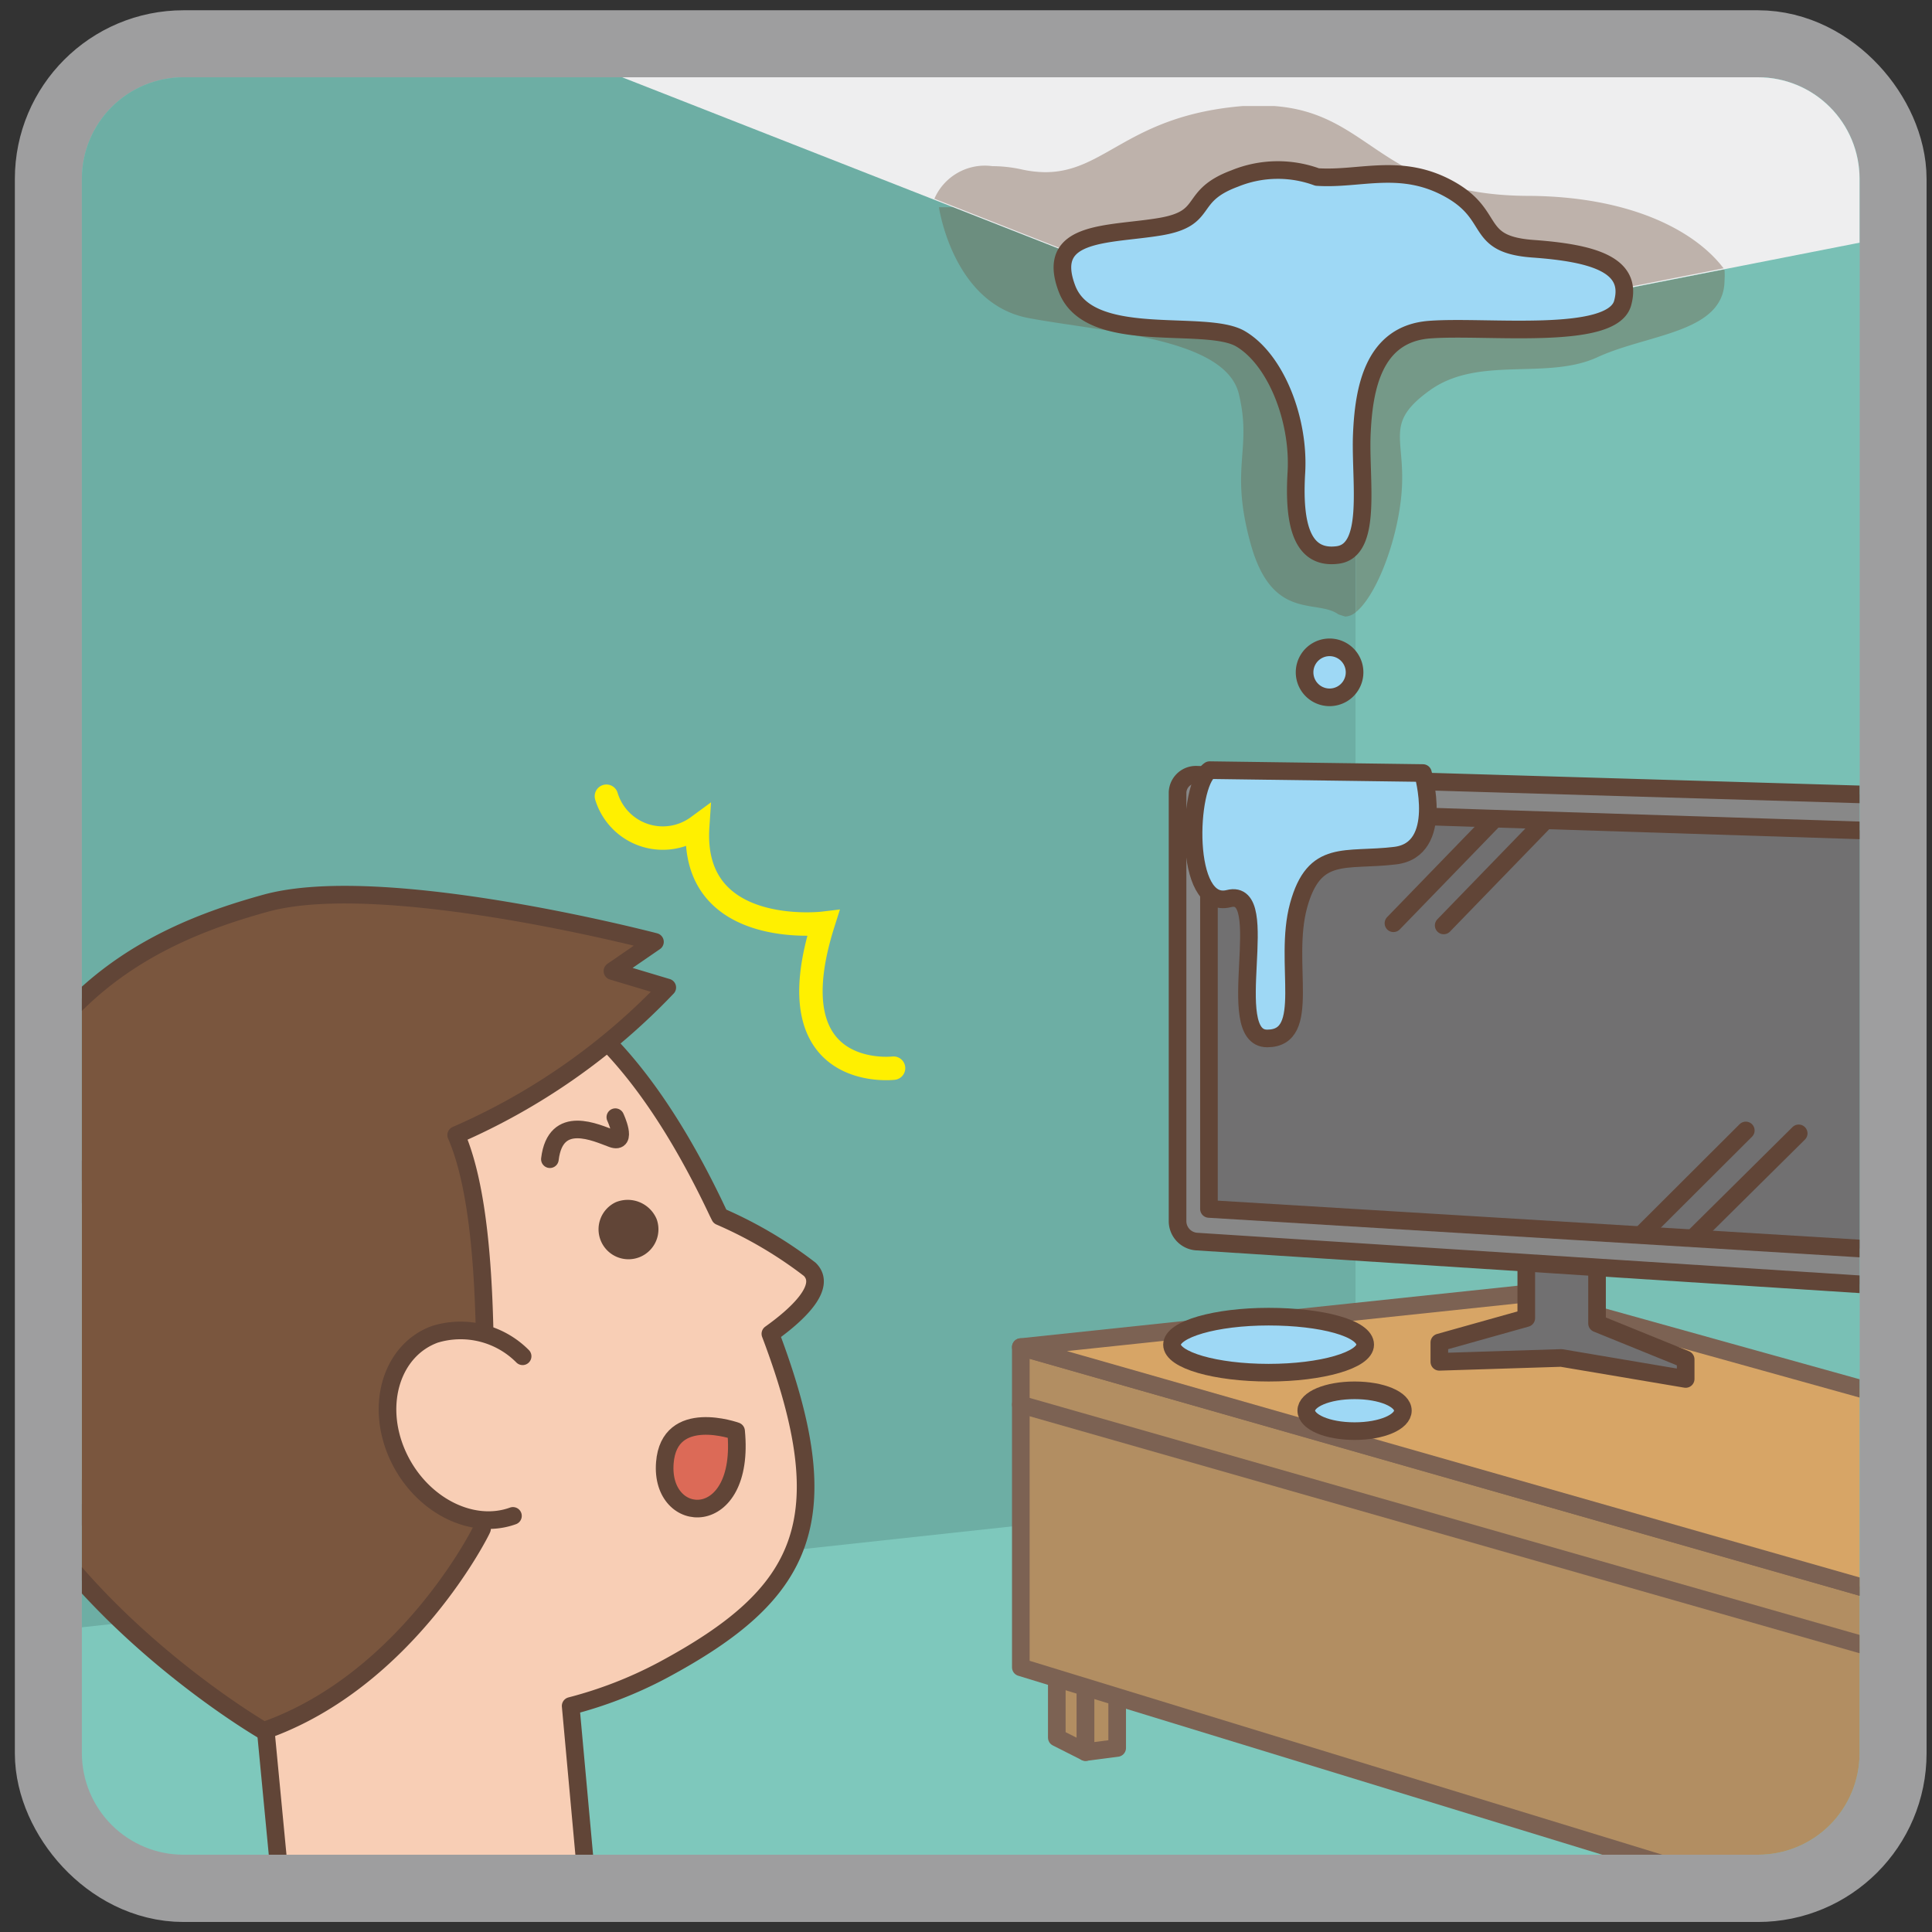
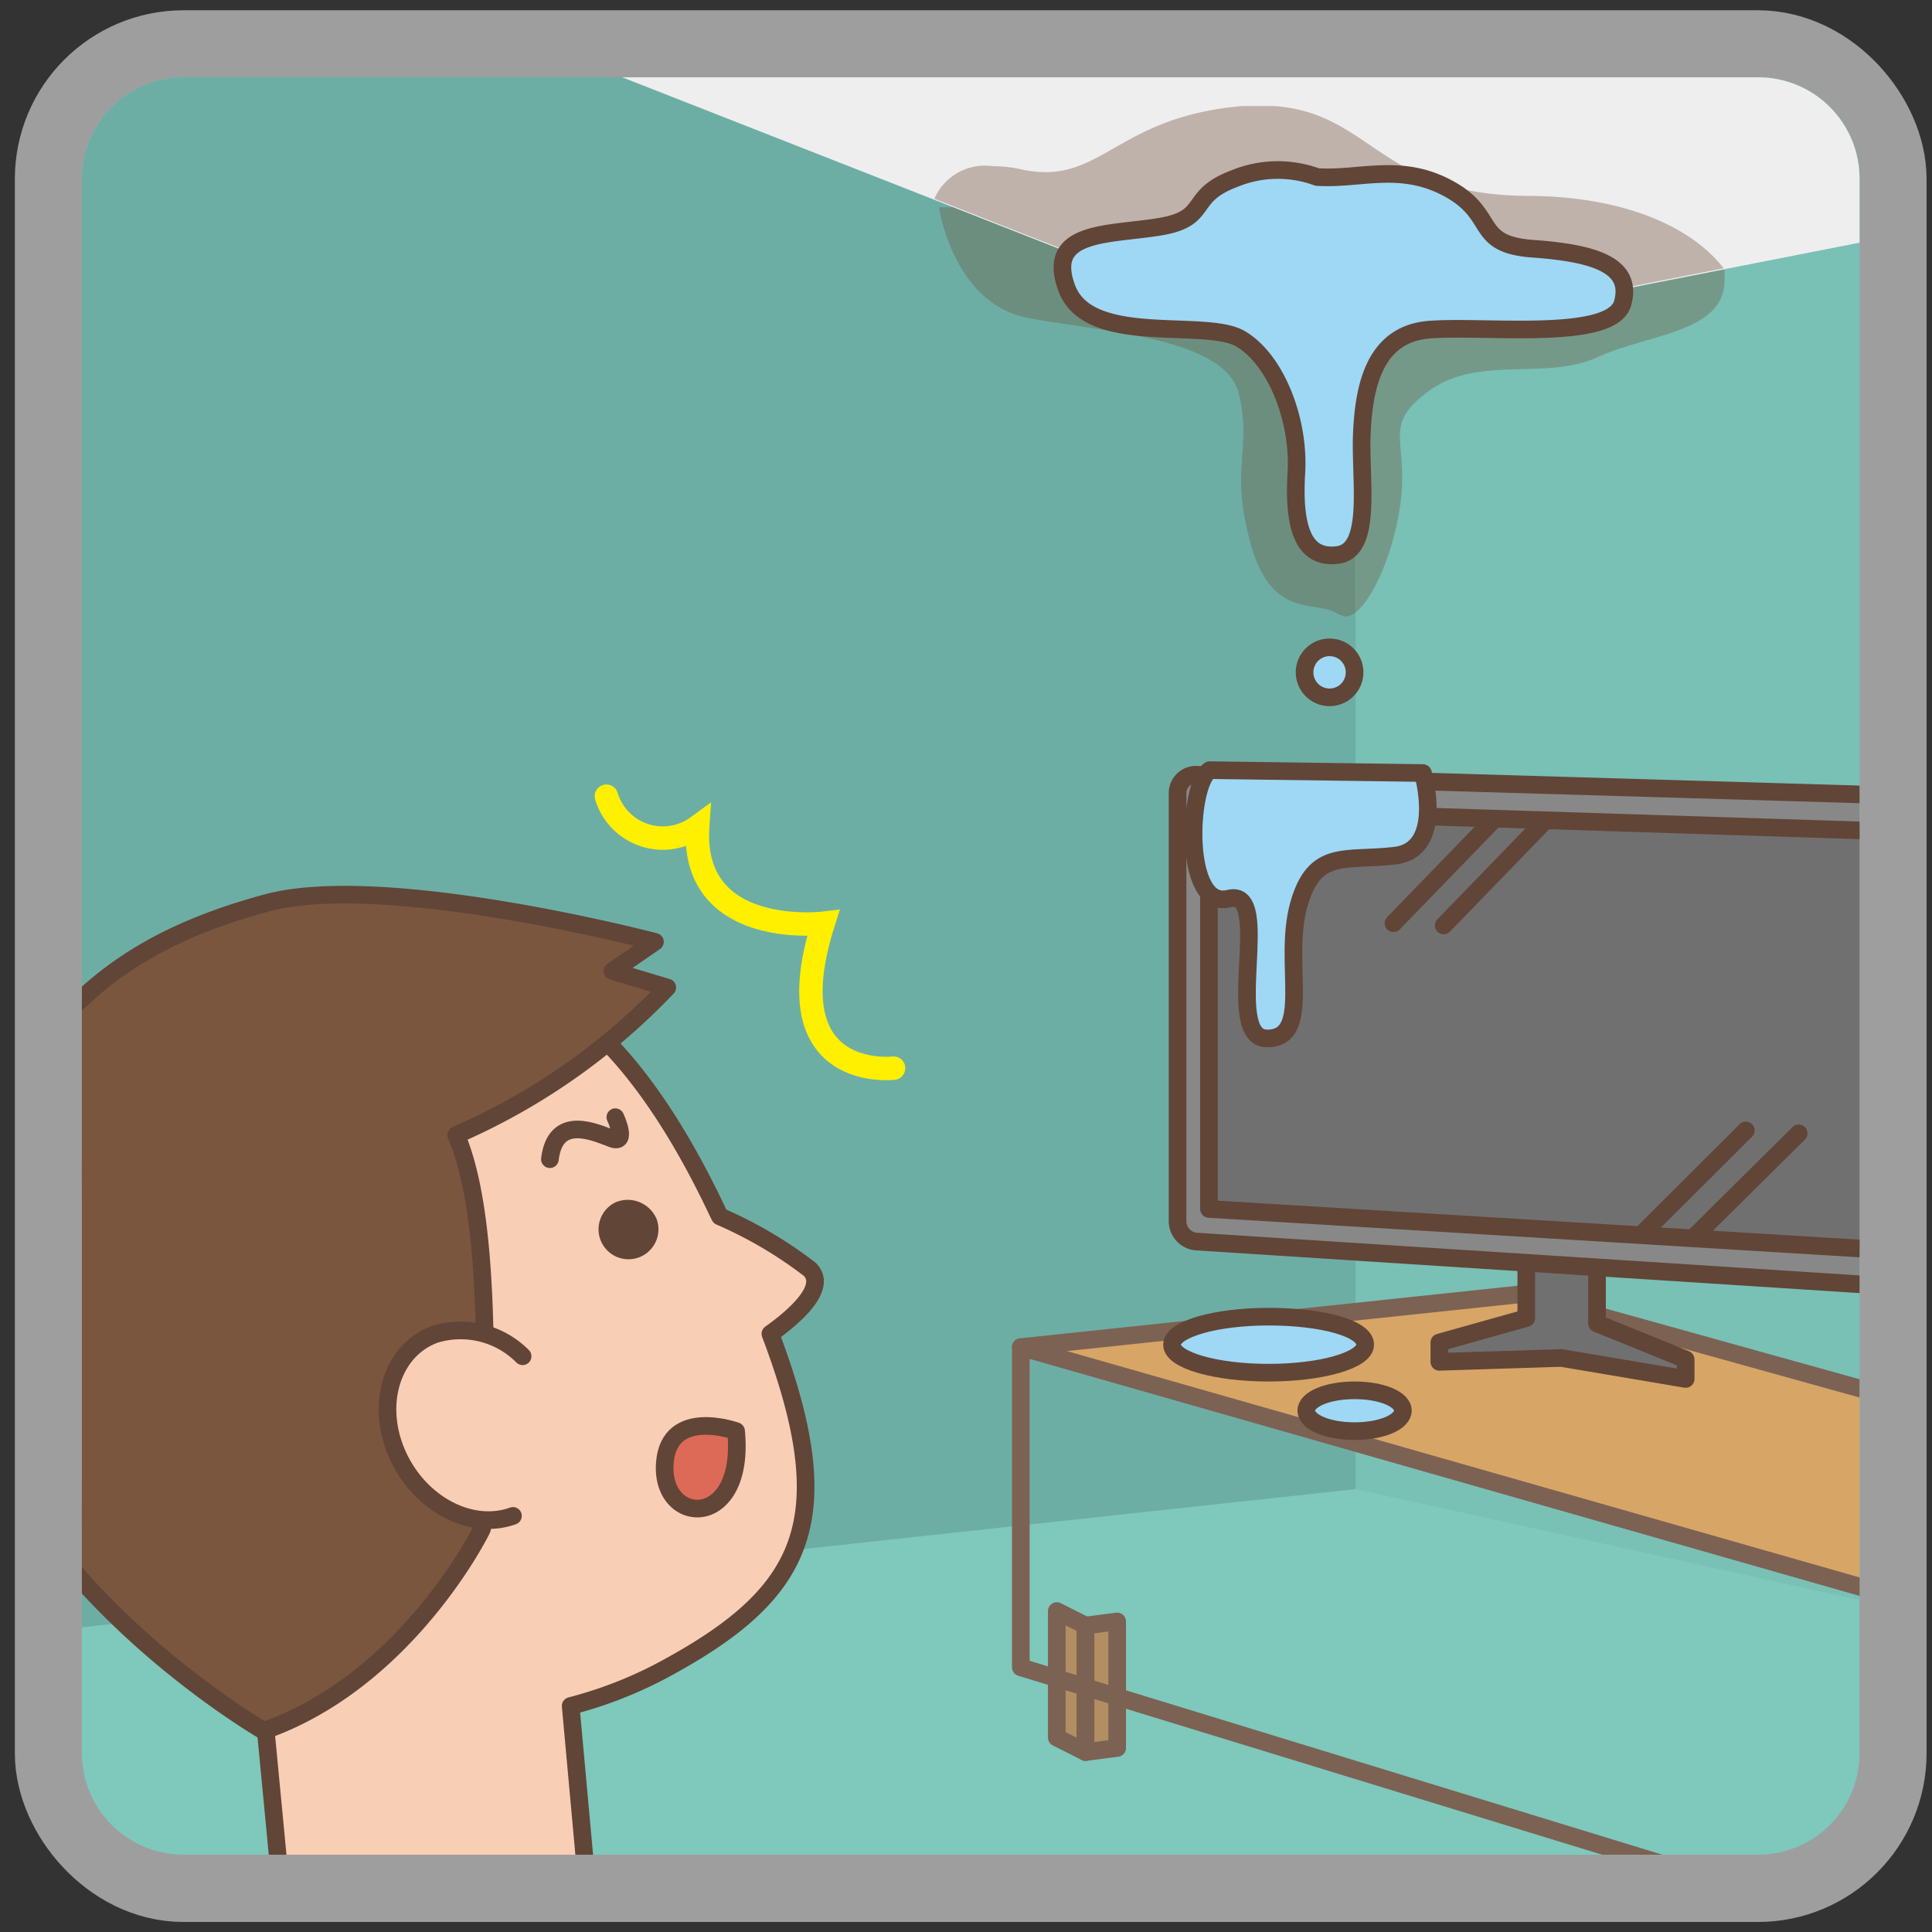
<svg xmlns="http://www.w3.org/2000/svg" width="80" height="80" viewBox="0 0 80 80">
  <rect x="0" y="0" width="80" height="80" fill="#333333" stroke="none" />
  <defs>
    <style>.a,.am,.ap,.av,.x{fill:none;}.b{clip-path:url(#a);}.c{clip-path:url(#b);}.d{clip-path:url(#k);}.e{clip-path:url(#l);}.f{clip-path:url(#u);}.g{clip-path:url(#v);}.h{clip-path:url(#aq);}.i{clip-path:url(#ar);}.j{clip-path:url(#as);}.k{clip-path:url(#bq);}.l{clip-path:url(#br);}.m{clip-path:url(#cm);}.n{clip-path:url(#cn);}.o{clip-path:url(#cy);}.p{clip-path:url(#cz);}.q{clip-path:url(#db);}.r{clip-path:url(#dd);}.s{clip-path:url(#de);}.t{clip-path:url(#df);}.u{clip-path:url(#dg);}.v{clip-path:url(#dh);}.w{clip-path:url(#di);}.x{stroke:#9e9e9f;stroke-width:5.55px;}.av,.x{stroke-miterlimit:10;}.y{clip-path:url(#dm);}.z{clip-path:url(#dn);}.aa{fill:#7ec8bc;}.ab{fill:#6daea4;}.ac{fill:#79c0b5;}.ad{clip-path:url(#do);}.ae{fill:#6c8e7f;}.af{fill:#759988;}.ag{fill:#eeeeef;}.ah{clip-path:url(#ds);}.ai{fill:#697866;}.aj{fill:#707f6c;}.ak{fill:#beb2ab;}.al{fill:#b28e62;}.am{stroke:#7c6253;}.am,.ap,.av{stroke-linecap:round;}.am,.ap{stroke-linejoin:round;stroke-width:0.73px;}.an{fill:#d7a566;}.ao{fill:#717071;}.ap{stroke:#614537;}.aq{fill:#888;}.ar{fill:#f8ceb5;}.as{fill:#7a563e;}.at{fill:#614537;}.au{fill:#dc6a57;}.av{stroke:#fff000;stroke-width:0.97px;}.aw{fill:#9ed8f5;}.ax{clip-path:url(#dw);}.ay{clip-path:url(#dx);}</style>
    <clipPath id="a">
      <path class="a" d="M-249.22,376.27a2.52,2.52,0,0,1-2.51,2.5h-66.54a2.52,2.52,0,0,1-2.51-2.5V309.73a2.52,2.52,0,0,1,2.51-2.51h66.54a2.52,2.52,0,0,1,2.51,2.51v66.54" />
    </clipPath>
    <clipPath id="b">
      <rect class="a" x="-1785.26" y="-817.22" width="2099.97" height="1484.98" />
    </clipPath>
    <clipPath id="k">
      <path class="a" d="M-141.22,376.27a2.52,2.52,0,0,1-2.51,2.5h-66.54a2.52,2.52,0,0,1-2.51-2.5V309.73a2.52,2.52,0,0,1,2.51-2.51h66.54a2.52,2.52,0,0,1,2.51,2.51v66.54" />
    </clipPath>
    <clipPath id="l">
-       <rect class="a" x="-1096.76" y="-817.11" width="2100.01" height="1485.01" />
-     </clipPath>
+       </clipPath>
    <clipPath id="u">
      <path class="a" d="M67.86,376.35a2.52,2.52,0,0,1-2.51,2.51H-1.26a2.52,2.52,0,0,1-2.51-2.51V309.74a2.52,2.52,0,0,1,2.51-2.51H65.35a2.52,2.52,0,0,1,2.51,2.51v66.61" />
    </clipPath>
    <clipPath id="v">
      <rect class="a" x="-1325.87" y="-934.45" width="2102.32" height="1486.65" />
    </clipPath>
    <clipPath id="aq">
      <path class="a" d="M-106.2,308.14a2.19,2.19,0,0,1,.34-.34,2.19,2.19,0,0,0-.34.34m70.46.08a2.56,2.56,0,0,0-.46-.47,2.05,2.05,0,0,1,.46.47m-.33,69.93.24-.25-.24.25" />
    </clipPath>
    <clipPath id="ar">
      <rect class="a" x="-990.76" y="-933.09" width="2100.01" height="1485.01" />
    </clipPath>
    <clipPath id="as">
      <path class="a" d="M-35.22,376.27a2.52,2.52,0,0,1-2.51,2.51h-66.54a2.52,2.52,0,0,1-2.51-2.51V309.73a2.52,2.52,0,0,1,2.51-2.51h66.54a2.52,2.52,0,0,1,2.51,2.51v66.54" />
    </clipPath>
    <clipPath id="bq">
      <path class="a" d="M-351.22,273.27a2.51,2.51,0,0,1-2.51,2.5h-66.54a2.51,2.51,0,0,1-2.51-2.5V206.73a2.52,2.52,0,0,1,2.51-2.51h66.54a2.52,2.52,0,0,1,2.51,2.51v66.54" />
    </clipPath>
    <clipPath id="br">
      <rect class="a" x="-1304.1" y="-19.97" width="2100.01" height="1485.01" />
    </clipPath>
    <clipPath id="cm">
      <path class="a" d="M-249.22,273.27a2.51,2.51,0,0,1-2.51,2.5h-66.54a2.51,2.51,0,0,1-2.51-2.5V206.73a2.52,2.52,0,0,1,2.51-2.51h66.54a2.52,2.52,0,0,1,2.51,2.51v66.54" />
    </clipPath>
    <clipPath id="cn">
      <rect class="a" x="-1609.47" y="-19.97" width="2100.01" height="1485.01" />
    </clipPath>
    <clipPath id="cy">
      <path class="a" d="M-349.95,72.81a4.24,4.24,0,0,1-4.24,4.24h-65.62A4.24,4.24,0,0,1-424,72.81V7.19A4.24,4.24,0,0,1-419.81,3h65.62a4.24,4.24,0,0,1,4.24,4.24V72.81" />
    </clipPath>
    <clipPath id="cz">
      <polyline class="a" points="-406.51 51.05 -380.28 51.05 -380.28 38.36 -406.51 38.36 -406.51 51.05" />
    </clipPath>
    <clipPath id="db">
      <rect class="a" x="-467.89" y="-146.68" width="1296.63" height="916.91" />
    </clipPath>
    <clipPath id="dd">
      <path class="a" d="M-140.25,72.55a4.2,4.2,0,0,1-4.2,4.2h-65.1a4.2,4.2,0,0,1-4.2-4.2V7.45a4.2,4.2,0,0,1,4.2-4.2h65.1a4.2,4.2,0,0,1,4.2,4.2v65.1" />
    </clipPath>
    <clipPath id="de">
      <rect class="a" x="-257.24" y="-241.31" width="1286.24" height="909.56" />
    </clipPath>
    <clipPath id="df">
      <polyline class="a" points="-49.52 69.15 -46.2 69.15 -46.2 62.57 -49.52 62.57 -49.52 69.15" />
    </clipPath>
    <clipPath id="dg">
      <path class="a" d="M-33.72,72.76A4.24,4.24,0,0,1-38,77h-65.69a4.24,4.24,0,0,1-4.24-4.24V7.06a4.23,4.23,0,0,1,4.24-4.23H-38a4.23,4.23,0,0,1,4.24,4.23v65.7" />
    </clipPath>
    <clipPath id="dh">
      <rect class="a" x="-389.33" y="-243.95" width="1298.04" height="917.9" />
    </clipPath>
    <clipPath id="di">
-       <polyline class="a" points="-53.74 67.52 -50.45 67.52 -50.45 60.98 -53.74 60.98 -53.74 67.52" />
-     </clipPath>
+       </clipPath>
    <clipPath id="dm">
      <path class="a" d="M77,72.6a4.2,4.2,0,0,1-4.21,4.2H7.6a4.21,4.21,0,0,1-4.21-4.2V7.4A4.21,4.21,0,0,1,7.6,3.2H72.79A4.2,4.2,0,0,1,77,7.4V72.6" />
    </clipPath>
    <clipPath id="dn">
      <rect class="a" x="-40.15" y="-337.96" width="1288.13" height="910.89" />
    </clipPath>
    <clipPath id="do">
      <polyline class="a" points="38.88 25.53 71.41 25.53 71.41 8.58 38.88 8.58 38.88 25.53" />
    </clipPath>
    <clipPath id="ds">
      <polyline class="a" points="38.69 14.47 71.37 14.47 71.37 4.39 38.69 4.39 38.69 14.47" />
    </clipPath>
    <clipPath id="dw">
      <polyline class="a" points="-390.97 184 -358.19 184 -358.19 154.01 -390.97 154.01 -390.97 184" />
    </clipPath>
    <clipPath id="dx">
      <path class="a" d="M-350.33,168.28a4.2,4.2,0,0,1-4.21,4.21h-65.3a4.21,4.21,0,0,1-4.22-4.21V103a4.22,4.22,0,0,1,4.22-4.22h65.3a4.21,4.21,0,0,1,4.21,4.22v65.3" />
    </clipPath>
  </defs>
  <rect class="x" x="3.39" y="3.2" width="73.61" height="73.61" rx="4.21" />
  <g class="y">
    <g class="z">
      <polyline class="aa" points="86.63 85.41 -4.12 85.41 -4.12 -8.88 86.63 -8.88 86.63 85.41" />
      <polyline class="ab" points="-1.19 -4.98 -1.19 67.88 56.14 61.66 56.14 9.51 -1.19 -4.98" />
      <polyline class="ac" points="84.39 -4.98 84.39 67.88 56.14 61.66 56.14 9.51 84.39 -4.98" />
    </g>
  </g>
  <g class="ad">
    <g class="y">
      <path class="ae" d="M38.88,8.58s.57,4,3.71,4.59,8.15.81,8.71,3.15-.4,3,.49,6.21,2.74,2.26,3.63,2.91l.28.09a.72.72,0,0,0,.44-.18V14.14l-1.66.33-15-5.89h-.61" />
      <path class="af" d="M71.37,11.16h0l-15.23,3V25.35c.78-.62,1.62-2.65,1.86-4.59.32-2.58-.81-3.15,1.21-4.6s4.84-.4,6.94-1.37,5.25-1,5.26-3.19v0a3.29,3.29,0,0,0,0-.42" />
    </g>
  </g>
  <g class="y">
    <g class="z">
      <path class="ag" d="M17.61,0,54.48,14.47,80,9.46,78.71-2.92S15.5,0,17.61,0" />
    </g>
  </g>
  <g class="ah">
    <g class="y">
      <g class="z">
        <polyline class="ae" points="38.69 8.27 39.49 8.58 38.69 8.27" />
        <path class="ai" d="M56.14,14.14l-1.66.33,1.66-.33M39.49,8.58l15,5.89-15-5.89h0" />
        <polyline class="aj" points="71.37 11.16 56.14 14.14 71.37 11.16 71.37 11.16" />
        <path class="ak" d="M52.23,4.39l-.76,0c-4.75.39-5.69,2.74-8.19,2.74a4.75,4.75,0,0,1-1-.12,5.69,5.69,0,0,0-1.19-.13,2.28,2.28,0,0,0-2.4,1.35l15.79,6.21,1.66-.33,15.23-3c-1.21-1.59-3.93-3-8.19-3-6.32-.06-6.4-3.74-11-3.74" />
      </g>
    </g>
  </g>
  <g class="y">
    <polyline class="al" points="44.95 72.55 43.76 71.95 43.76 66.71 44.95 67.31 44.95 72.55" />
    <polygon class="am" points="44.95 72.55 43.76 71.95 43.76 66.71 44.95 67.31 44.95 72.55" />
    <polyline class="al" points="44.95 72.55 46.26 72.38 46.26 67.14 44.95 67.31 44.95 72.55" />
    <polygon class="am" points="44.95 72.55 46.26 72.38 46.26 67.14 44.95 67.31 44.95 72.55" />
-     <polyline class="al" points="80.02 80.61 42.27 69.04 42.27 55.78 80.02 66.56 80.02 80.61" />
    <polygon class="am" points="80.02 80.61 42.27 69.04 42.27 55.78 80.02 66.56 80.02 80.61" />
    <polyline class="an" points="100.74 64.1 62.99 53.59 42.27 55.78 80.02 66.56 100.74 64.1" />
    <polygon class="am" points="100.74 64.1 62.99 53.59 42.27 55.78 80.02 66.56 100.74 64.1" />
-     <line class="am" x1="42.27" y1="58.16" x2="80.02" y2="68.94" />
    <polyline class="ao" points="66.13 54.8 66.13 43.91 63.2 43.77 63.2 54.58 59.6 55.59 59.6 56.39 64.65 56.23 69.8 57.1 69.8 56.29 66.13 54.8" />
    <polygon class="ap" points="66.13 54.8 66.13 43.91 63.2 43.77 63.2 54.58 59.6 55.59 59.6 56.39 64.65 56.23 69.8 57.1 69.8 56.29 66.13 54.8" />
    <path class="aq" d="M80.59,53.41l-31.05-2a.85.85,0,0,1-.78-.83V32.83a.76.76,0,0,1,.78-.75L80.59,33a.88.88,0,0,1,.86.84v18.8a.78.78,0,0,1-.86.76" />
    <path class="ap" d="M80.59,53.41l-31.05-2a.85.85,0,0,1-.78-.83V32.83a.76.76,0,0,1,.78-.75L80.59,33a.88.88,0,0,1,.86.84v18.8A.78.78,0,0,1,80.59,53.41Z" />
    <polyline class="ao" points="50.06 50.06 50.06 33.52 80.01 34.48 80.01 51.88 50.06 50.06" />
    <polygon class="ap" points="50.06 50.06 50.06 33.52 80.01 34.48 80.01 51.88 50.06 50.06" />
    <line class="ap" x1="61.78" y1="34.02" x2="57.7" y2="38.23" />
    <line class="ap" x1="63.88" y1="34.09" x2="59.78" y2="38.32" />
    <line class="ap" x1="72.29" y1="46.81" x2="68.08" y2="51.01" />
    <line class="ap" x1="74.48" y1="46.93" x2="70.23" y2="51.14" />
    <path class="ar" d="M33.53,52.56a17.47,17.47,0,0,0-3.72-2.19l-.09-.18C23.44,36.88,16.2,38.83,9.15,42.64S-.1,56,4.21,64a13.3,13.3,0,0,0,6.62,5.84l.9,9.41,12.67-.16-.77-8.45a17.36,17.36,0,0,0,3.79-1.47C33.33,66,34.84,63,31.9,55.24c1-.75,2.38-1.94,1.63-2.68" />
    <path class="ap" d="M33.53,52.56a17.47,17.47,0,0,0-3.72-2.19l-.09-.18C23.44,36.88,16.2,38.83,9.15,42.64S-.1,56,4.21,64a13.3,13.3,0,0,0,6.62,5.84l.9,9.41,12.67-.16-.77-8.45a17.36,17.36,0,0,0,3.79-1.47C33.33,66,34.84,63,31.9,55.23,32.94,54.49,34.28,53.3,33.53,52.56Z" />
    <path class="as" d="M10.92,71.67s-13.73-7.94-12.49-19S6.11,38.75,11,37.4,27.12,39,27.12,39l-1.76,1.21,2.27.68A26.8,26.8,0,0,1,18.89,47c1.38,3.19,1.29,9.61,1.07,16.3,0,0-3.06,6.32-9,8.41" />
    <path class="ap" d="M10.92,71.67s-13.73-7.94-12.49-19S6.11,38.75,11,37.4,27.12,39,27.12,39l-1.76,1.21,2.27.68A26.8,26.8,0,0,1,18.89,47c1.38,3.19,1.29,9.61,1.07,16.3C20,63.26,16.9,69.58,10.92,71.67Z" />
    <path class="at" d="M27.19,50.48a1.24,1.24,0,1,1-1.69-.7,1.3,1.3,0,0,1,1.69.7" />
    <path class="ar" d="M21.24,62.77c-1.77.64-3.92-.53-4.81-2.6s-.18-4.28,1.58-4.92a3.62,3.62,0,0,1,3.63.91" />
    <path class="ap" d="M21.24,62.77c-1.77.64-3.92-.53-4.81-2.6s-.18-4.28,1.58-4.92a3.62,3.62,0,0,1,3.63.91" />
    <path class="au" d="M30.48,59.26s-2.77-1-2.95,1.31c-.21,2.63,3.35,2.82,2.95-1.31" />
    <path class="ap" d="M30.48,59.26s-2.77-1-2.95,1.31C27.32,63.2,30.88,63.39,30.48,59.26Z" />
    <path class="ap" d="M25.48,46.26s.53,1.13-.13.89S23,46.09,22.77,48" />
    <path class="av" d="M37,44.23s-5,.59-2.91-6c0,0-5.51.66-5.2-4a2.44,2.44,0,0,1-3.78-1.26" />
    <path class="aw" d="M54.54,7.33a4.72,4.72,0,0,0-3.41.06c-2,.74-1,1.65-3.11,2s-4.76.13-3.84,2.56,5.73,1.22,7.19,2.08,2.44,3.35,2.31,5.54.25,3.6,1.71,3.41.92-3.1,1-5,.48-4.15,2.8-4.33,7.56.49,8-1.1-1.22-2.07-3.71-2.25S62,8.92,60,7.82s-3.65-.37-5.42-.49" />
    <path class="ap" d="M54.54,7.33a4.72,4.72,0,0,0-3.41.06c-2,.74-1,1.65-3.11,2s-4.76.13-3.84,2.56,5.73,1.22,7.19,2.08,2.44,3.35,2.31,5.54.25,3.6,1.71,3.41.92-3.1,1-5,.48-4.15,2.8-4.33,7.56.49,8-1.1-1.22-2.07-3.71-2.25S62,8.92,60,7.82,56.31,7.45,54.54,7.33Z" />
    <path class="aw" d="M56.09,27.84a1,1,0,1,1-2.07,0,1,1,0,0,1,2.07,0" />
    <path class="ap" d="M56.09,27.84a1,1,0,1,1-2.07,0,1,1,0,0,1,2.07,0Z" />
    <path class="aw" d="M50.09,31.89l8.83.12s.92,3.17-1.15,3.42-3.35-.31-4,2.07S54.36,43,52.47,43s.3-6.27-1.59-5.79-1.7-4.69-.79-5.3" />
    <path class="ap" d="M50.09,31.89l8.83.12s.92,3.17-1.15,3.42-3.35-.31-4,2.07S54.36,43,52.47,43s.3-6.27-1.59-5.79S49.18,32.5,50.09,31.89Z" />
    <path class="aw" d="M56.53,55.68c0,.64-1.8,1.16-4,1.16s-4-.52-4-1.16,1.8-1.16,4-1.16,4,.52,4,1.16" />
    <path class="ap" d="M56.53,55.68c0,.64-1.8,1.16-4,1.16s-4-.52-4-1.16,1.8-1.16,4-1.16S56.53,55,56.53,55.68Z" />
    <path class="aw" d="M58.09,58.41c0,.47-.87.85-2,.85s-2-.38-2-.85.88-.84,2-.84,2,.37,2,.84" />
    <path class="ap" d="M58.09,58.41c0,.47-.87.85-2,.85s-2-.38-2-.85.88-.84,2-.84S58.09,57.94,58.09,58.41Z" />
  </g>
</svg>